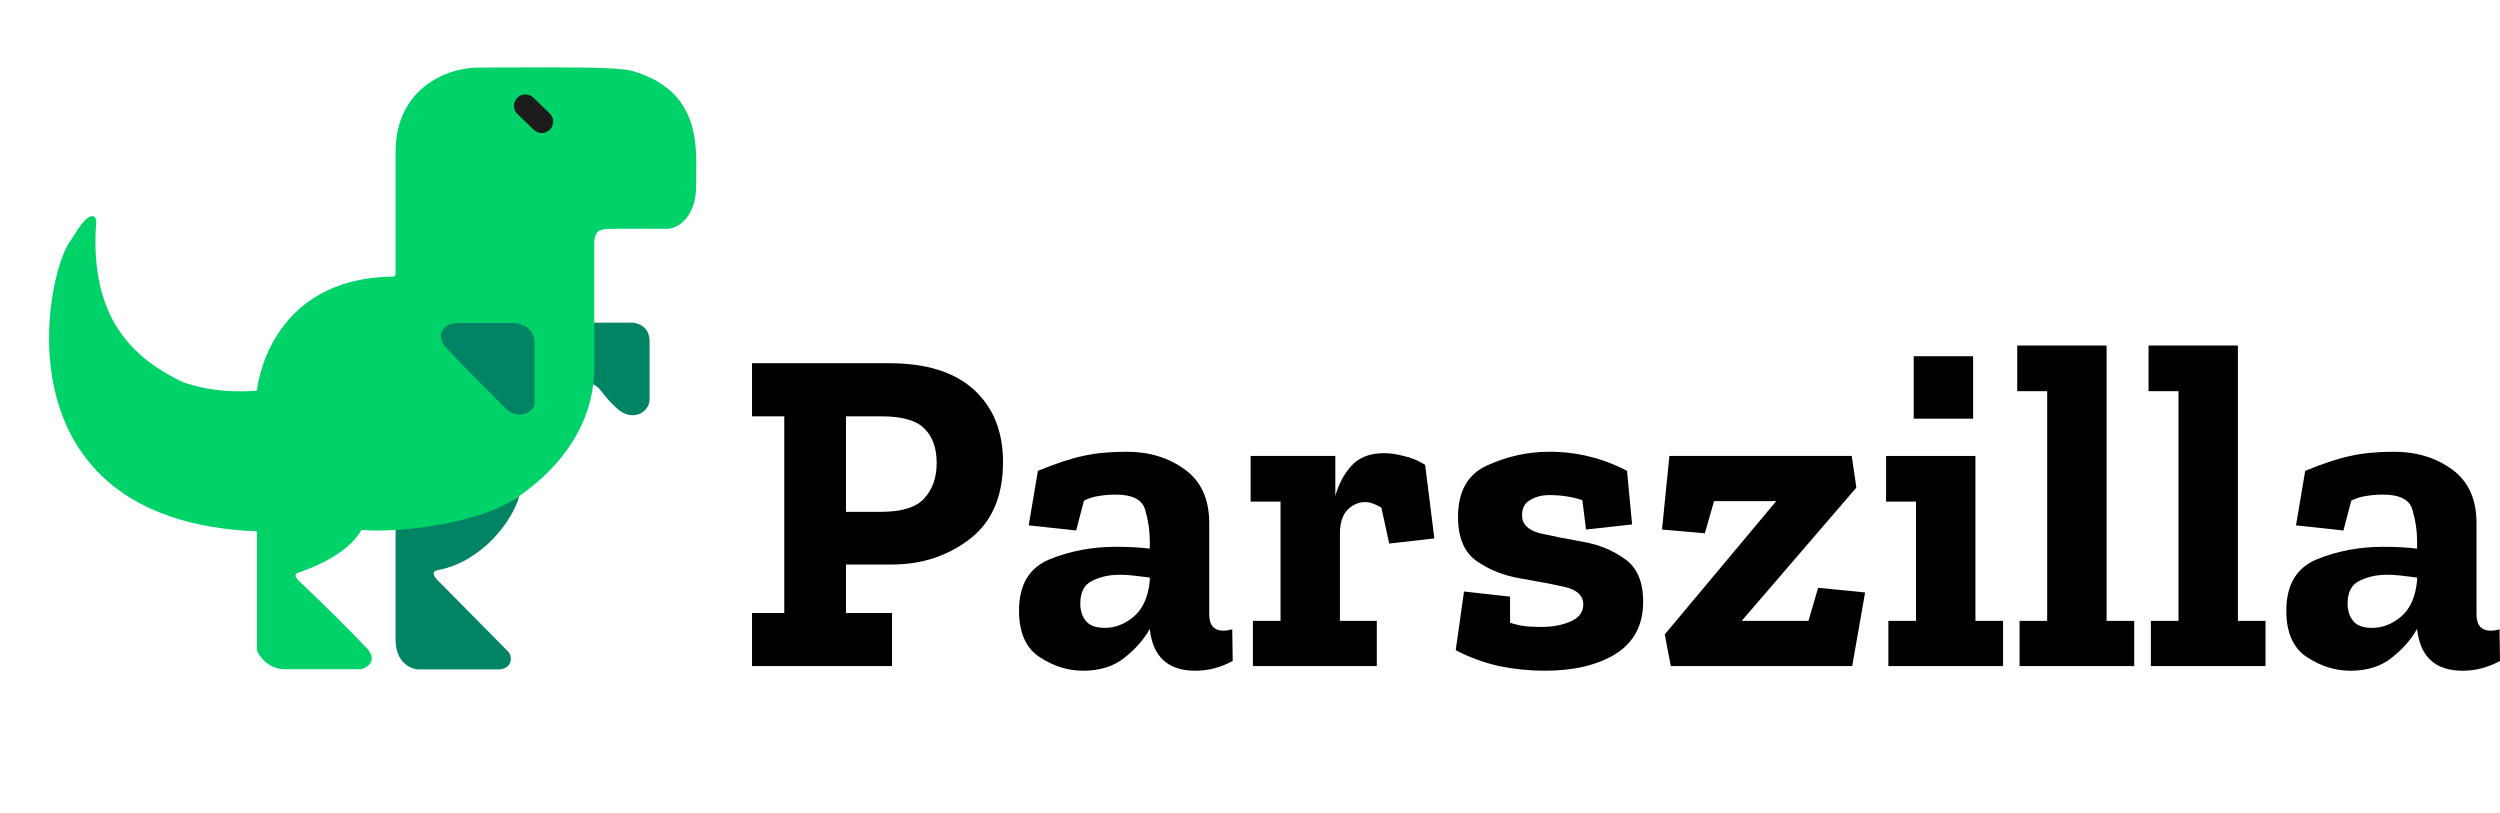
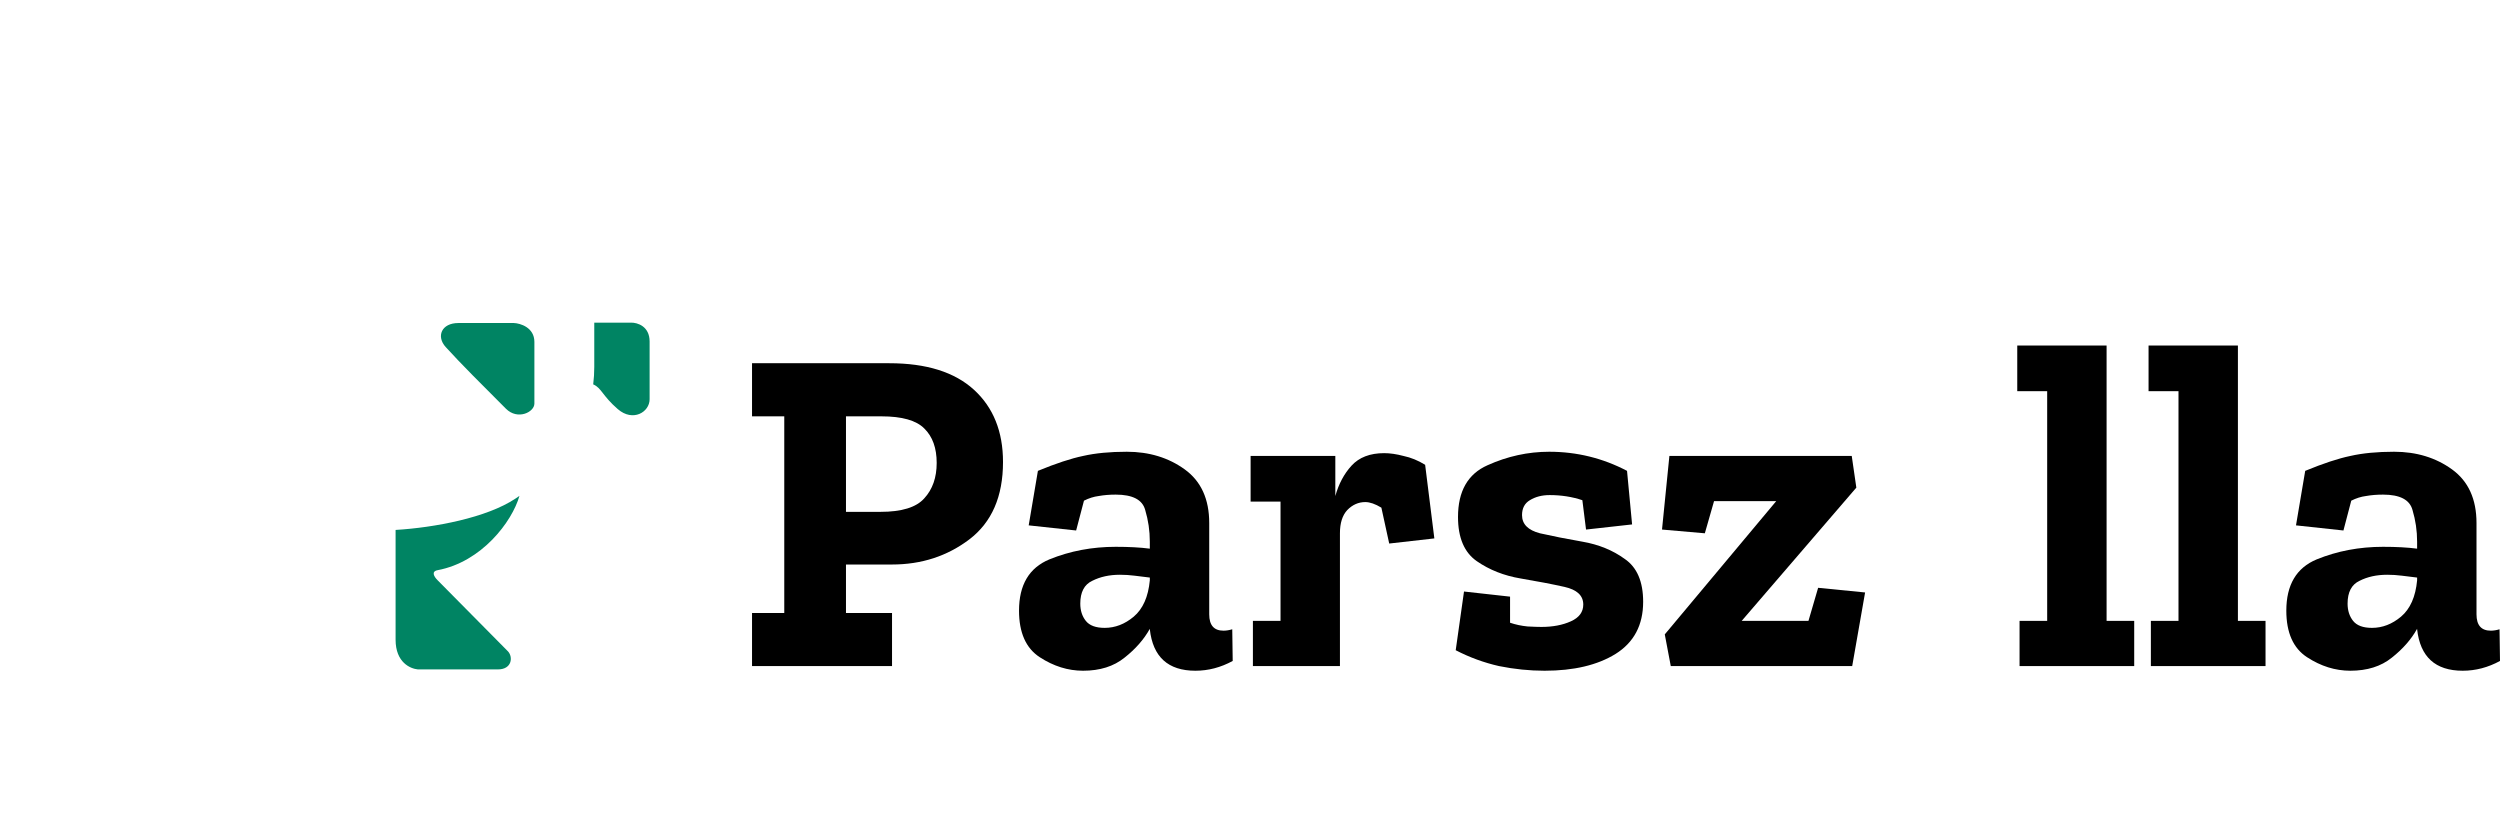
<svg xmlns="http://www.w3.org/2000/svg" width="123" height="40" viewBox="0 0 123 40" fill="none">
  <path d="M49.348 22.731C49.348 24.427 48.797 25.695 47.694 26.536C46.606 27.361 45.338 27.774 43.888 27.774H41.622V30.158H43.888V32.771H37V30.158H38.586V20.484H37V17.871H43.752C45.579 17.871 46.969 18.307 47.921 19.178C48.872 20.049 49.348 21.233 49.348 22.731ZM46.085 22.776C46.085 22.043 45.882 21.478 45.474 21.08C45.081 20.683 44.379 20.484 43.367 20.484H41.622V25.183H43.321C44.364 25.183 45.081 24.962 45.474 24.519C45.882 24.076 46.085 23.495 46.085 22.776Z" fill="black" />
  <path d="M51.065 23.166C51.956 22.799 52.697 22.555 53.286 22.433C53.89 22.295 54.607 22.226 55.438 22.226C56.541 22.226 57.492 22.517 58.293 23.097C59.093 23.678 59.494 24.557 59.494 25.733V30.226C59.494 30.761 59.728 31.029 60.196 31.029C60.332 31.029 60.475 31.006 60.627 30.96L60.649 32.519C60.06 32.84 59.448 33 58.814 33C57.47 33 56.722 32.32 56.571 30.96V30.937C56.284 31.456 55.869 31.93 55.325 32.358C54.796 32.786 54.117 33 53.286 33C52.546 33 51.836 32.778 51.156 32.335C50.476 31.892 50.136 31.128 50.136 30.043C50.136 28.775 50.635 27.934 51.632 27.521C52.644 27.109 53.731 26.903 54.894 26.903C55.544 26.903 56.103 26.933 56.571 26.994V26.65C56.571 26.116 56.495 25.596 56.344 25.092C56.209 24.587 55.725 24.335 54.894 24.335C54.592 24.335 54.313 24.358 54.056 24.404C53.814 24.435 53.573 24.511 53.331 24.633L52.946 26.1L50.612 25.848L51.065 23.166ZM56.571 28.553V28.416C56.329 28.385 56.08 28.354 55.823 28.324C55.582 28.293 55.34 28.278 55.098 28.278C54.585 28.278 54.132 28.377 53.739 28.576C53.346 28.759 53.15 29.134 53.15 29.699C53.15 30.035 53.24 30.318 53.422 30.547C53.603 30.776 53.913 30.891 54.351 30.891C54.864 30.891 55.34 30.708 55.778 30.341C56.231 29.959 56.495 29.363 56.571 28.553Z" fill="black" />
-   <path d="M68.1 22.295C68.387 22.295 68.704 22.341 69.052 22.433C69.414 22.509 69.769 22.654 70.117 22.868L70.57 26.49L68.349 26.742L67.964 24.977C67.662 24.794 67.398 24.702 67.171 24.702C66.839 24.702 66.544 24.832 66.288 25.092C66.046 25.352 65.925 25.733 65.925 26.238V30.547H67.738V32.771H61.643V30.547H63.002V24.679H61.53V22.433H65.698V24.404C65.865 23.808 66.129 23.311 66.492 22.914C66.869 22.501 67.405 22.295 68.1 22.295Z" fill="black" />
+   <path d="M68.1 22.295C68.387 22.295 68.704 22.341 69.052 22.433C69.414 22.509 69.769 22.654 70.117 22.868L70.57 26.49L68.349 26.742L67.964 24.977C67.662 24.794 67.398 24.702 67.171 24.702C66.839 24.702 66.544 24.832 66.288 25.092C66.046 25.352 65.925 25.733 65.925 26.238V30.547V32.771H61.643V30.547H63.002V24.679H61.53V22.433H65.698V24.404C65.865 23.808 66.129 23.311 66.492 22.914C66.869 22.501 67.405 22.295 68.1 22.295Z" fill="black" />
  <path d="M80.843 29.607C80.843 30.754 80.389 31.609 79.483 32.175C78.592 32.725 77.429 33 75.994 33C75.254 33 74.506 32.924 73.751 32.771C73.011 32.603 72.301 32.343 71.621 31.991L72.029 29.103L74.295 29.355V30.639C74.567 30.731 74.854 30.792 75.156 30.822C75.458 30.838 75.684 30.845 75.835 30.845C76.394 30.845 76.878 30.754 77.285 30.57C77.693 30.387 77.897 30.112 77.897 29.745C77.897 29.302 77.588 29.012 76.968 28.874C76.349 28.736 75.632 28.599 74.816 28.461C74 28.324 73.283 28.041 72.663 27.613C72.044 27.185 71.734 26.459 71.734 25.436C71.734 24.167 72.218 23.319 73.184 22.891C74.166 22.448 75.178 22.226 76.221 22.226C77.58 22.226 78.856 22.54 80.05 23.166L80.299 25.802L78.033 26.054L77.852 24.61C77.353 24.442 76.817 24.358 76.243 24.358C75.866 24.358 75.541 24.442 75.269 24.61C75.012 24.763 74.884 25.008 74.884 25.344C74.884 25.787 75.178 26.085 75.767 26.238C76.372 26.375 77.066 26.513 77.852 26.65C78.652 26.788 79.347 27.071 79.936 27.499C80.54 27.911 80.843 28.614 80.843 29.607Z" fill="black" />
  <path d="M91.128 32.771H82.202L81.907 31.212L87.39 24.656H84.331L83.878 26.238L81.771 26.054L82.134 22.433H91.106L91.332 23.991L85.691 30.547H88.976L89.452 28.92L91.763 29.149L91.128 32.771Z" fill="black" />
-   <path d="M94.155 20.599V17.527H97.077V20.599H94.155ZM98.55 32.771H92.908V30.547H94.268V24.679H92.795V22.433H97.191V30.547H98.55V32.771Z" fill="black" />
  <path d="M105.003 32.771H99.362V30.547H100.721V19.246H99.249V17H103.644V30.547H105.003V32.771Z" fill="black" />
  <path d="M111.464 32.771H105.823V30.547H107.182V19.246H105.709V17H110.105V30.547H111.464V32.771Z" fill="black" />
  <path d="M113.416 23.166C114.307 22.799 115.047 22.555 115.636 22.433C116.241 22.295 116.958 22.226 117.789 22.226C118.892 22.226 119.843 22.517 120.644 23.097C121.444 23.678 121.844 24.557 121.844 25.733V30.226C121.844 30.761 122.079 31.029 122.547 31.029C122.683 31.029 122.826 31.006 122.977 30.96L123 32.519C122.411 32.84 121.799 33 121.165 33C119.82 33 119.073 32.32 118.922 30.96V30.937C118.635 31.456 118.219 31.93 117.676 32.358C117.147 32.786 116.467 33 115.636 33C114.896 33 114.186 32.778 113.507 32.335C112.827 31.892 112.487 31.128 112.487 30.043C112.487 28.775 112.986 27.934 113.983 27.521C114.995 27.109 116.082 26.903 117.245 26.903C117.895 26.903 118.454 26.933 118.922 26.994V26.65C118.922 26.116 118.846 25.596 118.695 25.092C118.559 24.587 118.076 24.335 117.245 24.335C116.943 24.335 116.664 24.358 116.407 24.404C116.165 24.435 115.923 24.511 115.682 24.633L115.297 26.1L112.963 25.848L113.416 23.166ZM118.922 28.553V28.416C118.68 28.385 118.431 28.354 118.174 28.324C117.932 28.293 117.691 28.278 117.449 28.278C116.935 28.278 116.482 28.377 116.09 28.576C115.697 28.759 115.501 29.134 115.501 29.699C115.501 30.035 115.591 30.318 115.772 30.547C115.954 30.776 116.263 30.891 116.701 30.891C117.215 30.891 117.691 30.708 118.129 30.341C118.582 29.959 118.846 29.363 118.922 28.553Z" fill="black" />
-   <path d="M19.462 7.465C19.462 4.465 21.837 3.323 23.569 3.323C25.506 3.323 26.515 3.307 28.452 3.323H28.485C29.138 3.328 30.632 3.342 31.184 3.51C34.631 4.564 34.247 7.43 34.247 9.179C34.247 10.554 33.461 11.259 32.782 11.259C31.943 11.259 31.003 11.244 30.131 11.259C29.48 11.27 29.238 11.322 29.238 12.036V15.893L30.854 17.571L29.188 18.893C28.877 21.452 27.173 23.327 25.354 24.535C24.618 25.024 23.998 26.142 22.284 26.713C20.569 27.285 19.51 26.071 19.51 26.071C18.834 26.113 18.234 26.112 17.785 26.071C17.078 27.338 15.141 28.017 14.713 28.16C14.37 28.274 14.629 28.48 14.713 28.588C15.677 29.48 17.533 31.331 18.061 31.909C18.623 32.525 18.022 32.88 17.748 32.926H14.034C13.206 32.926 12.761 32.308 12.642 31.998V26.142C-0.339 25.624 2.25 13.358 3.482 11.822C3.623 11.646 4.273 10.397 4.651 10.675C4.785 10.773 4.72 11.121 4.709 11.322C4.496 15.98 6.857 17.767 8.999 18.803C10.816 19.445 12.641 19.215 12.641 19.215C12.641 19.215 13.136 13.677 19.346 13.608C19.361 13.609 19.376 13.606 19.39 13.6C19.404 13.595 19.417 13.586 19.428 13.576C19.439 13.565 19.447 13.552 19.453 13.538C19.459 13.524 19.462 13.509 19.462 13.494V7.465Z" fill="#00D26A" />
  <path d="M25.354 24.535L25.557 24.397C25.193 25.674 23.695 27.647 21.534 28.052C21.2 28.115 21.355 28.374 21.534 28.552L24.997 32.052C25.248 32.329 25.188 32.935 24.497 32.935H20.56C20.191 32.901 19.463 32.596 19.463 31.473V26.073C21.385 25.956 23.94 25.474 25.354 24.535ZM29.238 18.054V15.874H31.05C31.354 15.869 31.961 16.046 31.961 16.803V19.643C31.961 20.274 31.14 20.778 30.39 20.124C30.021 19.804 29.823 19.549 29.67 19.353C29.509 19.145 29.396 19.001 29.186 18.911C29.221 18.626 29.238 18.34 29.238 18.054ZM26.292 19.857C26.292 20.276 25.47 20.688 24.89 20.107L24.644 19.86C23.868 19.087 22.62 17.84 21.926 17.072C21.455 16.55 21.72 15.893 22.551 15.893H25.283C25.592 15.904 26.292 16.108 26.292 16.822V19.857Z" fill="#008463" />
-   <path d="M26.238 4.804C26.186 4.752 26.123 4.712 26.054 4.685C25.986 4.658 25.913 4.645 25.839 4.646C25.765 4.647 25.693 4.663 25.625 4.693C25.558 4.722 25.497 4.764 25.445 4.817C25.394 4.87 25.354 4.933 25.327 5.001C25.3 5.07 25.287 5.143 25.288 5.217C25.289 5.29 25.305 5.363 25.334 5.431C25.364 5.498 25.406 5.559 25.459 5.61L26.264 6.387C26.317 6.439 26.379 6.479 26.448 6.506C26.516 6.533 26.589 6.546 26.663 6.545C26.737 6.544 26.809 6.528 26.877 6.498C26.944 6.469 27.006 6.427 27.057 6.374C27.108 6.321 27.148 6.258 27.175 6.19C27.202 6.121 27.215 6.048 27.214 5.974C27.213 5.901 27.197 5.828 27.168 5.76C27.138 5.693 27.096 5.632 27.043 5.581L26.238 4.804Z" fill="#1C1C1C" />
</svg>